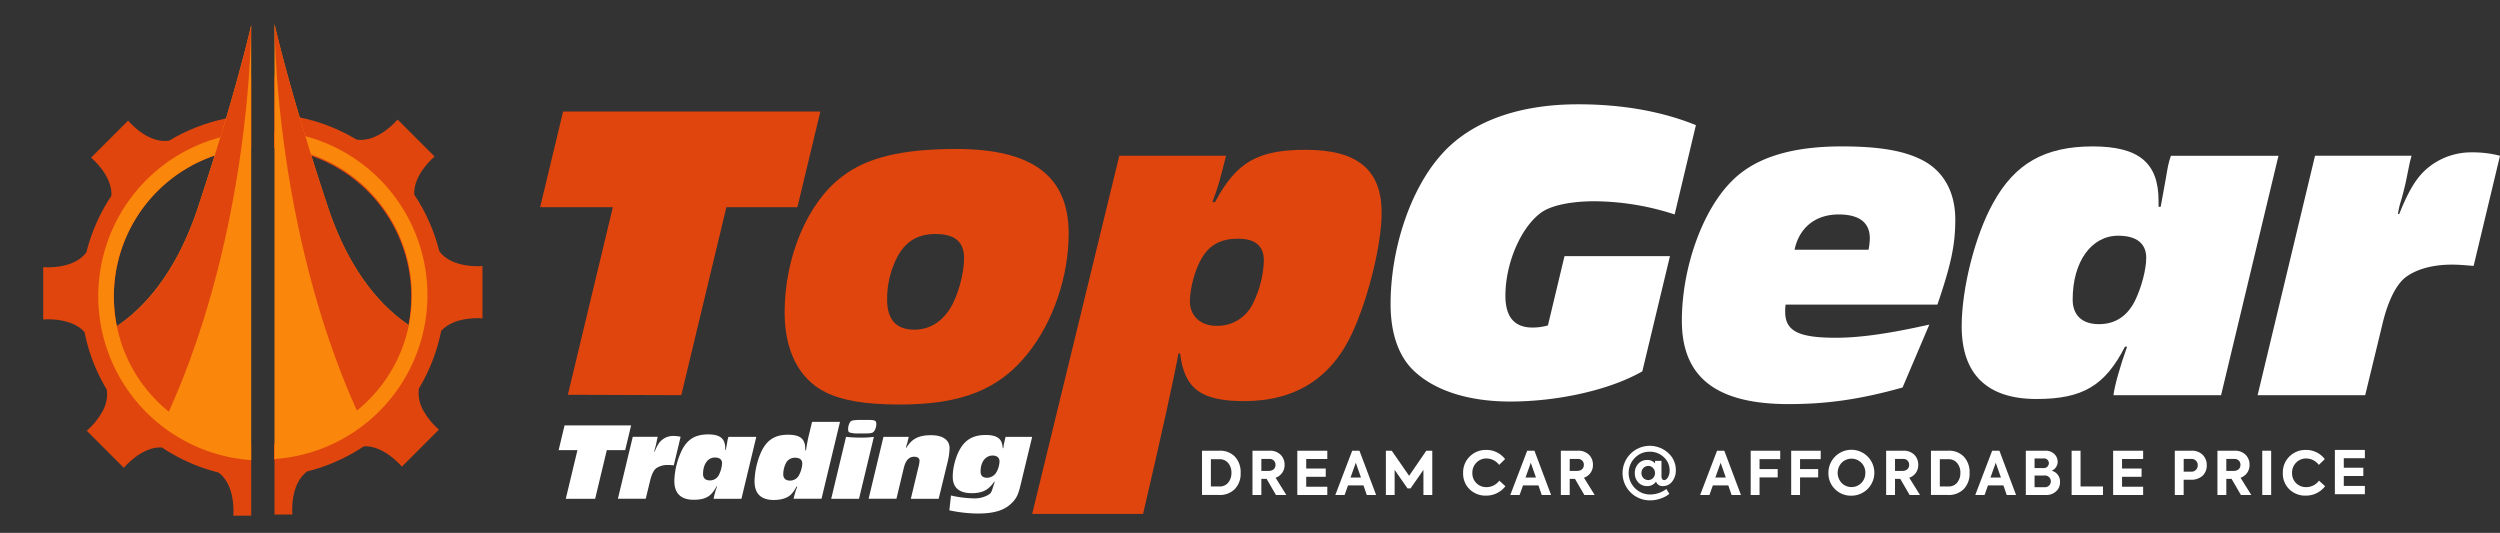
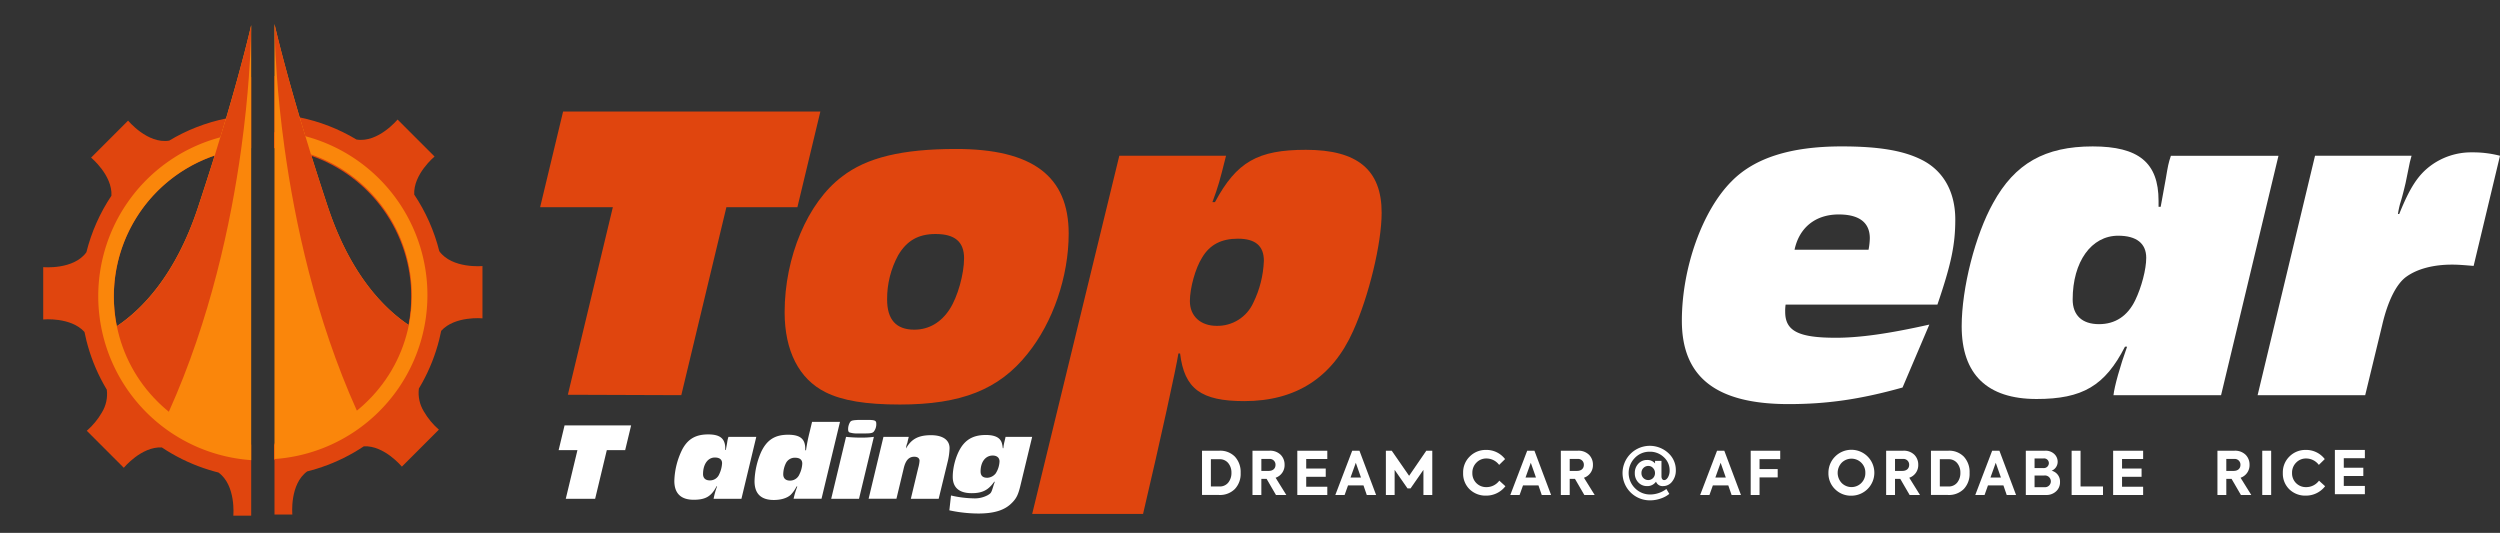
<svg xmlns="http://www.w3.org/2000/svg" xmlns:xlink="http://www.w3.org/1999/xlink" width="1102.484" height="235" viewBox="0 0 1102.484 235">
  <rect x="0" y="0" width="1102.484" height="235" fill="#333333" stroke="none" />
  <defs>
    <clipPath id="clip-path">
      <rect id="Rectangle_243" data-name="Rectangle 243" width="233" height="235" transform="translate(0 0.381)" fill="#fff" stroke="#707070" stroke-width="1" />
    </clipPath>
    <clipPath id="clip-path-2">
      <path id="Path_2164" data-name="Path 2164" d="M2020.6,790.747a65.449,65.449,0,0,1,16.24,3.323h0a65.671,65.671,0,0,1,44.267,62.035,66.516,66.516,0,0,1-1.229,12.727,65.819,65.819,0,0,1-37.058,46.919,64.1,64.1,0,0,1-7.622,2.921,65.39,65.39,0,0,1-14.6,2.792v6.865a72.475,72.475,0,0,0,0-144.6Z" transform="translate(-2020.598 -783.732)" fill="none" />
    </clipPath>
    <linearGradient id="linear-gradient" x1="-7.193" y1="2.674" x2="-7.19" y2="2.674" gradientUnits="objectBoundingBox">
      <stop offset="0" stop-color="#fa860b" />
      <stop offset="1" stop-color="#e0450e" />
    </linearGradient>
    <clipPath id="clip-path-3">
      <path id="Path_2165" data-name="Path 2165" d="M1682.92,682.312s1.163,12.172-5.515,18.2c-.127.027-.256.051-.383.079a79.44,79.44,0,0,0-25.076,9.765c-9.539,1.557-18.111-8.826-18.111-8.826l-5.435,5.441-5.442,5.438-5.438,5.438s9.435,7.788,8.972,16.781a79.635,79.635,0,0,0-11.053,24.963c-5.649,7.833-19.037,6.554-19.037,6.554V789.22s12.175-1.167,18.2,5.513c.256,1.3.55,2.6.87,3.877a79.448,79.448,0,0,0,7.488,19q.719,1.31,1.487,2.589a15.577,15.577,0,0,1-2.191,10.072,31.783,31.783,0,0,1-6.633,8.037l5.438,5.438,5.438,5.44,5.439,5.438s7.788-9.435,16.774-8.971a79.667,79.667,0,0,0,18.462,9.136q2.4.821,4.86,1.5c.547.15,1.092.291,1.647.427,7.832,5.646,6.554,19.035,6.554,19.035h7.885v-31.36a65.338,65.338,0,0,1-14.648-2.793,64.09,64.09,0,0,1-7.622-2.921,65.312,65.312,0,0,1-36.969-46.479,66.273,66.273,0,0,1-1.318-13.167,65.408,65.408,0,0,1,60.557-65.363V682.312Z" transform="translate(-1596.402 -682.312)" fill="none" />
    </clipPath>
    <linearGradient id="linear-gradient-2" x1="-4.177" y1="2.125" x2="-4.174" y2="2.125" xlink:href="#linear-gradient" />
    <clipPath id="clip-path-4">
      <rect id="Rectangle_238" data-name="Rectangle 238" width="960" height="575" transform="translate(-0.268 0.46)" fill="none" />
    </clipPath>
    <clipPath id="clip-path-5">
      <path id="Path_2170" data-name="Path 2170" d="M1779.89,628.342q-2.231,7.512-4.972,16.325-3.322,10.633-7.447,23.11c-9.967,30.028-24.879,44.93-35.721,52.164a64.883,64.883,0,0,0,17.881,33.182c.175.175.352.351.53.523.132.13.264.259.4.386.307.3.614.589.926.873.2.19.407.377.614.562s.394.355.6.53c.13.114.258.226.387.336s.238.208.358.31q.608.523,1.228,1.027c18.322-40.737,27.4-83.345,31.892-115.77,1.7-12.294,2.75-23.123,3.39-31.833,1-13.593,1.017-22.025,1.017-22.812-.3,1.348-3.506,15.558-11.075,41.092" transform="translate(-1731.747 -587.255)" fill="none" />
    </clipPath>
    <linearGradient id="linear-gradient-3" x1="-7.018" y1="2.546" x2="-7.014" y2="2.546" xlink:href="#linear-gradient" />
    <clipPath id="clip-path-6">
      <path id="Path_2171" data-name="Path 2171" d="M2021.4,680.312v31.349a65.576,65.576,0,0,1,22.269,125.011,64.148,64.148,0,0,1-7.621,2.92,65.342,65.342,0,0,1-14.649,2.793v31.351h7.885s-1.276-13.389,6.553-19.035c.551-.136,1.1-.28,1.647-.427q2.459-.67,4.86-1.5a79.691,79.691,0,0,0,18.462-9.136c8.986-.467,16.774,8.971,16.774,8.971l5.441-5.438,5.438-5.441,5.438-5.438a31.787,31.787,0,0,1-6.633-8.036,15.572,15.572,0,0,1-2.191-10.072q.767-1.278,1.487-2.589a79.438,79.438,0,0,0,7.488-19q.483-1.921.872-3.877c6.028-6.678,18.2-5.513,18.2-5.513v-23.06s-13.389,1.279-19.037-6.554a79.673,79.673,0,0,0-11.055-24.963c-.467-8.986,8.972-16.781,8.972-16.781l-5.438-5.438-5.443-5.438-5.435-5.441s-8.573,10.383-18.111,8.826a79.424,79.424,0,0,0-25.076-9.765c-.127-.028-.258-.052-.384-.079-6.678-6.028-5.514-18.2-5.514-18.2Z" transform="translate(-2021.399 -680.311)" fill="none" />
    </clipPath>
    <linearGradient id="linear-gradient-4" x1="-5.289" y1="2.127" x2="-5.286" y2="2.127" xlink:href="#linear-gradient" />
    <clipPath id="clip-path-7">
      <path id="Path_2176" data-name="Path 2176" d="M2022.52,608.065c.641,8.712,1.688,19.539,3.391,31.833,4.493,32.431,13.569,75.033,31.891,115.77q.619-.5,1.228-1.027c.119-.1.239-.2.358-.31s.256-.223.386-.335c.2-.175.4-.351.6-.53s.411-.371.614-.562c.312-.286.619-.578.926-.873.135-.127.267-.258.4-.386.177-.172.355-.347.53-.523a64.883,64.883,0,0,0,17.881-33.182c-10.843-7.235-25.76-22.136-35.721-52.164q-4.133-12.462-7.447-23.109-2.747-8.8-4.972-16.325c-7.569-25.534-10.774-39.744-11.075-41.092,0,.788.017,9.22,1.017,22.813" transform="translate(-2021.504 -585.25)" fill="none" />
    </clipPath>
    <linearGradient id="linear-gradient-5" x1="-8.193" y1="2.548" x2="-8.188" y2="2.548" xlink:href="#linear-gradient" />
    <clipPath id="clip-path-8">
      <path id="Path_2167" data-name="Path 2167" d="M1338.13,1549.66,1328,1591.85h32.066l-19.841,82.707,50.03.177,19.884-82.884h31.314l10.128-42.194Z" transform="translate(-1328 -1549.66)" />
    </clipPath>
    <linearGradient id="linear-gradient-6" x1="-6.49" y1="4.092" x2="-6.485" y2="4.092" xlink:href="#linear-gradient" />
    <clipPath id="clip-path-9">
      <path id="Path_2169" data-name="Path 2169" d="M1549.6,1643.04a40.114,40.114,0,0,1,4.875-19.5c3.751-6.376,8.814-9.377,16.5-9.377,8.438,0,12.564,3.376,12.564,10.69,0,6.938-2.812,17.064-6.376,22.5-3.75,5.813-9.189,9-15.564,9-8.064,0-12-4.5-12-13.315m-19.878-54.193c-15.189,11.439-25.315,35.441-25.315,59.82,0,17.065,6.376,29.441,18,35.254,7.5,3.751,17.814,5.44,32.817,5.44,27,0,43.693-6.563,56.257-22.314,11.252-13.875,18.189-34.13,18.189-53.069,0-25.316-15.939-37.317-49.694-37.317-23.624,0-39.376,3.748-50.256,12.189" transform="translate(-1504.406 -1576.666)" />
    </clipPath>
    <linearGradient id="linear-gradient-7" x1="-7.264" y1="4.39" x2="-7.259" y2="4.39" xlink:href="#linear-gradient" />
    <clipPath id="clip-path-10">
      <path id="Path_2171-2" data-name="Path 2171" d="M1752.55,1644.03c0-5.814,2.438-14.627,5.44-19.315,3.375-5.623,8.438-8.252,15.753-8.252,7.688,0,11.439,3.188,11.439,9.752a46.02,46.02,0,0,1-4.689,18.564,17.341,17.341,0,0,1-16.127,10.126c-7.126,0-11.814-4.312-11.814-10.876m11.063-43.691h-1.125c2.628-7.125,3.187-9.188,6-20.439h-47.065L1683,1737.86h48.9c7.877-33.567,14.646-64.579,15.583-70.768h.75c1.875,15.565,9.188,21,28.316,21,22.691,0,38.817-10.314,48.005-30.941,6.939-15.377,12.564-38.63,12.564-52.131,0-18.938-10.689-27.75-33.378-27.75-21.193,0-30.562,5.249-40.129,23.067" transform="translate(-1683 -1577.276)" />
    </clipPath>
    <linearGradient id="linear-gradient-8" x1="-6.593" y1="3.085" x2="-6.589" y2="3.085" xlink:href="#linear-gradient" />
  </defs>
  <g id="Group_65" data-name="Group 65" transform="translate(438 -4501)">
    <g id="Group_1" data-name="Group 1" transform="translate(-1194 5496)">
      <g id="Mask_Group_32" data-name="Mask Group 32" transform="translate(756 -995.381)" clip-path="url(#clip-path)">
        <g id="Group_957" data-name="Group 957" transform="translate(120.85 58.694)" clip-path="url(#clip-path-2)">
          <rect id="Rectangle_236" data-name="Rectangle 236" width="67.41" height="144.597" transform="translate(0.003)" fill="url(#linear-gradient)" />
        </g>
        <g id="Group_959" data-name="Group 959" transform="translate(19.058 34.353)" clip-path="url(#clip-path-3)">
          <rect id="Rectangle_237" data-name="Rectangle 237" width="91.72" height="193.424" transform="translate(-0.003)" fill="url(#linear-gradient-2)" />
        </g>
        <g id="Group_961" data-name="Group 961" transform="translate(-363.732 -130.079)" clip-path="url(#clip-path-4)">
          <path id="Path_2166" data-name="Path 2166" d="M1922.5,682.313s1.164,12.172-5.514,18.2c-.128.027-.258.051-.384.079q-2.231,7.512-4.972,16.325a64.946,64.946,0,0,1,11.638-2.772c1.7-12.294,2.75-23.122,3.391-31.833Z" transform="translate(-1453.195 -517.88)" fill="#fa860b" />
          <path id="Path_2167-2" data-name="Path 2167" d="M1745.03,1399.21c.036-.04.076-.088.127-.15l-.127.15" transform="translate(-1326.577 -1062.626)" fill="#e0710e" />
          <path id="Path_2168" data-name="Path 2168" d="M1745.03,1399.21c.036-.04.076-.088.127-.15l-.127.15" transform="translate(-1326.577 -1062.626)" fill="#fa860b" />
          <path id="Path_2169-2" data-name="Path 2169" d="M1764.93,586.916c-.3,1.348-3.506,15.558-11.075,41.092q-1.178,3.966-2.5,8.3a72.487,72.487,0,0,0,13.6,142.361V586.816a.366.366,0,0,1-.024.1m-40.378,166.817c.175.169.354.334.53.5-.177-.166-.355-.331-.53-.5m1.008.948.356.326-.356-.326m1.18,1.063.25.219-.25-.219m.854.734q.373.317.749.626-.377-.31-.749-.626m1.321,1.093.309.249-.309-.249m1.273,1,.063.049-.063-.049m1.1.825.3.217-.3-.217m1.134.812.256.18-.256-.18m1.315.9.255.166-.255-.166m1.1.717.332.21-.332-.21m1.348.837.109.066-.109-.066m1.177.69.352.2-.352-.2m1.2.671.3.166-.3-.166m1.412.749.3.15-.3-.15m1.182.6.346.168-.346-.168m.257-97.93c-9.967,30.028-24.88,44.93-35.721,52.164a65.7,65.7,0,0,1,43.163-75.274q-3.322,10.633-7.447,23.11" transform="translate(-1290.447 -445.295)" fill="#fa860b" />
        </g>
        <g id="Group_963" data-name="Group 963" transform="translate(51.532 11.545)" clip-path="url(#clip-path-5)">
          <rect id="Rectangle_239" data-name="Rectangle 239" width="59.215" height="170.422" transform="translate(0.004 -0.004)" fill="url(#linear-gradient-3)" />
        </g>
        <g id="Group_965" data-name="Group 965" transform="translate(121.044 33.872)" clip-path="url(#clip-path-6)">
          <rect id="Rectangle_240" data-name="Rectangle 240" width="91.72" height="193.424" transform="translate(0.003 0.001)" fill="url(#linear-gradient-4)" />
        </g>
        <path id="Path_2172" data-name="Path 2172" d="M2025.74,680.312c.641,8.712,1.688,19.539,3.391,31.833a64.941,64.941,0,0,1,11.638,2.772q-2.747-8.805-4.972-16.325c-.127-.028-.257-.052-.383-.079-6.678-6.028-5.514-18.2-5.514-18.2Z" transform="translate(-1903.653 -646.439)" fill="#fa860b" />
        <path id="Path_2173" data-name="Path 2173" d="M2254.56,1397.21c-.036-.041-.077-.088-.127-.15l.127.15" transform="translate(-2077.471 -1191.184)" fill="#e0710e" />
        <path id="Path_2174" data-name="Path 2174" d="M2254.56,1397.21c-.036-.041-.077-.088-.127-.15l.127.15" transform="translate(-2077.471 -1191.184)" fill="#fa860b" />
        <path id="Path_2175" data-name="Path 2175" d="M2021.4,584.814V776.666a72.487,72.487,0,0,0,13.6-142.36q-1.32-4.33-2.5-8.3c-7.569-25.534-10.775-39.744-11.076-41.092-.016-.07-.024-.1-.024-.1m39.854,167.423c.177-.166.355-.331.53-.5-.175.168-.354.334-.53.5m-.836.774.357-.327-.357.327m-1.075.956.25-.219-.25.219M2058,755.11q.376-.31.749-.626-.373.316-.749.626m-.881.714.309-.249-.309.249m-1.028.8.063-.049-.063.049m-1.337.993.3-.217-.3.217m-1.09.774.256-.18-.256.18m-1.313.887.255-.168-.255.168m-1.183.761.333-.21-.333.21m-1.128.693.109-.066-.109.066m-1.42.825.352-.2-.352.2m-1.151.638.3-.166-.3.166m-1.4.734.3-.15-.3.15m-1.233.611.346-.168-.346.168m-7.358-121.208a65.7,65.7,0,0,1,43.16,75.29c-10.84-7.251-25.757-22.151-35.718-52.18q-4.133-12.462-7.446-23.111" transform="translate(-1900.354 -573.857)" fill="#fa860b" />
        <rect id="Rectangle_241" data-name="Rectangle 241" width="960" height="575" transform="translate(-364 -129.619)" fill="none" />
        <g id="Group_969" data-name="Group 969" transform="translate(121.077 11.058)" clip-path="url(#clip-path-7)">
          <rect id="Rectangle_242" data-name="Rectangle 242" width="59.215" height="170.422" transform="translate(-0.006 0.003)" fill="url(#linear-gradient-5)" />
        </g>
      </g>
      <g id="Group_962" data-name="Group 962" transform="translate(994.191 -949)">
        <g id="Group_957-2" data-name="Group 957" transform="translate(0 3.19)" clip-path="url(#clip-path-8)">
          <path id="Path_2166-2" data-name="Path 2166" d="M1327.57,1548.54l124.265.691-.7,125.756-124.265-.691Z" transform="translate(-1327.561 -1549.225)" fill="url(#linear-gradient-6)" />
        </g>
        <g id="Group_959-2" data-name="Group 959" transform="translate(107.826 19.697)" clip-path="url(#clip-path-9)">
          <path id="Path_2168-2" data-name="Path 2168" d="M1504.01,1575.52l125.885.7-.63,113.391-125.878-.7Z" transform="translate(-1504.011 -1576.22)" fill="url(#linear-gradient-7)" />
        </g>
        <g id="Group_961-2" data-name="Group 961" transform="translate(216.99 20.07)" clip-path="url(#clip-path-10)">
          <path id="Path_2170-2" data-name="Path 2170" d="M1682.44,1575.87l155,.862-.9,161.44-155-.862Z" transform="translate(-1682.432 -1576.729)" fill="url(#linear-gradient-8)" />
        </g>
-         <path id="Path_2172-2" data-name="Path 2172" d="M2066.85,1593.01a115.917,115.917,0,0,0-35.442-5.814c-9.938,0-18.19,1.688-22.689,4.5-9.188,6-16.5,22.315-16.5,37.129,0,9.376,3.938,14.064,12,14.064a25.045,25.045,0,0,0,6.751-.937l7.314-30.566h46.505L2052.6,1662.2c-14.064,8.063-36.755,13.314-58.319,13.314-19.127,0-34.5-5.251-43.506-14.627-6-6.376-9.189-16.127-9.189-28.316,0-24.378,8.626-50.256,21.944-65.445,12.751-14.814,33.941-22.69,60.757-22.69,19.689,0,37.129,3.188,51.943,9.189Z" transform="translate(-1566.537 -1544.441)" fill="#fff" />
        <path id="Path_2173-2" data-name="Path 2173" d="M2197.49,1644.57a19.259,19.259,0,0,0-.187,3.188c0,8.439,5.813,11.439,22.315,11.439,10.314,0,22.878-1.687,41.254-5.813l-11.814,27.754c-18.753,5.251-33.379,7.313-50.256,7.313-31.879,0-47.065-11.814-47.065-36.755,0-23.253,9-48.568,21.943-61.507,10.126-10.313,26.065-15.377,48.568-15.377,16.5,0,27.378,1.875,35.441,6,9.563,4.876,14.627,14.252,14.627,26.253,0,11.251-1.875,19.877-7.876,37.5h-66.95Zm36.57-24.187a29.452,29.452,0,0,0,.563-5.063c0-6.939-4.688-10.5-13.692-10.5-10.313,0-17.439,5.813-19.5,15.564Z" transform="translate(-1648.237 -1556.248)" fill="#fff" />
        <path id="Path_2174-2" data-name="Path 2174" d="M2468,1684.52h-47.443c.375-3.75,3-13.127,6-21.378h-.937c-8.814,17.252-18.753,23.065-39,23.065-21.752,0-33.007-10.876-33.007-32.067,0-16.877,6-40.317,13.875-54.381,9.563-17.44,22.877-24.939,43.88-24.939,20.253,0,29.066,7.126,29.066,24v2.628h.937l2.251-12.376c.938-5.623,1.125-6.751,2.251-10.126h47.443Zm-65.445-42.194c0,6.939,4.125,10.876,11.626,10.876,7.126,0,12.564-3.562,15.939-10.5,2.812-5.813,4.876-13.692,4.876-18.753,0-6.376-4.313-9.751-12.376-9.751-11.814,0-20.065,11.442-20.065,28.129" transform="translate(-1726.715 -1556.251)" fill="#fff" />
        <path id="Path_2175-2" data-name="Path 2175" d="M2662.39,1629.18c-4.688-.375-6.751-.564-9.564-.564-8.252,0-15.377,1.875-20.252,5.44-4.313,3.188-8.064,10.688-10.5,21.19l-7.5,30.94H2567.13l25.315-105.575h42.569l-.75,2.812-1.875,9.188c-.75,3.188-1.5,6.189-2.438,9.189a38.042,38.042,0,0,0-.937,4.5h.562c4.689-11.626,8.252-17.064,13.692-21.19a29.987,29.987,0,0,1,18.377-6,47.522,47.522,0,0,1,12.374,1.5Z" transform="translate(-1809.726 -1557.919)" fill="#fff" />
        <path id="Path_2176-2" data-name="Path 2176" d="M1805.54,1813.89v-19.52h7.633a8.99,8.99,0,0,1,6.893,2.64,9.934,9.934,0,0,1,2.506,7.157,9.69,9.69,0,0,1-2.562,7.1,9.281,9.281,0,0,1-7,2.614h-7.471Zm3.912-3.753h3.75a4.752,4.752,0,0,0,3.912-1.717,6.662,6.662,0,0,0,1.4-4.331,6.493,6.493,0,0,0-1.4-4.252,4.754,4.754,0,0,0-3.912-1.716h-3.75Z" transform="translate(-1513.649 -1641.604)" fill="#fff" />
        <path id="Path_2177" data-name="Path 2177" d="M1852.31,1813.89l-4.12-7.1h-2.323v7.1h-3.912v-19.52h7.474a6.568,6.568,0,0,1,4.965,1.8,6.1,6.1,0,0,1,1.716,4.384,5.837,5.837,0,0,1-3.961,5.73l4.727,7.606Zm-6.442-15.9v5.282h3.2c2.033,0,3.037-1.161,3.037-2.667a2.516,2.516,0,0,0-2.693-2.615h-3.539Z" transform="translate(-1527.808 -1641.604)" fill="#fff" />
        <path id="Path_2178" data-name="Path 2178" d="M1874.29,1813.89v-19.52h13.227v3.643h-9.3v4.2h8.612v3.643h-8.612v4.389h9.3v3.643Z" transform="translate(-1540.376 -1641.604)" fill="#fff" />
        <path id="Path_2179" data-name="Path 2179" d="M1915.59,1813.89l-1.452-4.225h-6.814l-1.505,4.225h-4.1l7.448-19.517h3.2l7.342,19.517Zm-4.835-14.211-2.323,6.5h4.6Z" transform="translate(-1551.042 -1641.604)" fill="#fff" />
        <path id="Path_2180" data-name="Path 2180" d="M1938.19,1813.89v-19.52h2.586l7.659,11.063,7.579-11.063h2.64v19.517h-3.906v-11.069l-5.678,8.166h-1.345l-5.678-8.166v11.069Z" transform="translate(-1565.218 -1641.604)" fill="#fff" />
        <path id="Path_2181" data-name="Path 2181" d="M1996.8,1811.18a9.609,9.609,0,0,1-2.878-7.213,9.734,9.734,0,0,1,2.934-7.29,9.866,9.866,0,0,1,7.157-2.878,10.3,10.3,0,0,1,8.4,4.04l-2.615,2.562a6.969,6.969,0,0,0-5.572-2.827,5.955,5.955,0,0,0-4.437,1.823,6.2,6.2,0,0,0-1.8,4.569,6.051,6.051,0,0,0,6.206,6.234,6.969,6.969,0,0,0,5.678-2.852l2.693,2.457a10.679,10.679,0,0,1-8.609,4.146,10.009,10.009,0,0,1-7.157-2.773" transform="translate(-1586.88 -1641.383)" fill="#fff" />
        <path id="Path_2182" data-name="Path 2182" d="M2041.83,1813.89l-1.453-4.225h-6.813l-1.505,4.225h-4.1l7.448-19.517h3.2l7.341,19.517Zm-4.83-14.21-2.323,6.5h4.6Z" transform="translate(-1600.119 -1641.604)" fill="#fff" />
        <path id="Path_2183" data-name="Path 2183" d="M2074.78,1813.89l-4.12-7.1h-2.323v7.1h-3.912v-19.52h7.475a6.566,6.566,0,0,1,4.965,1.8,6.1,6.1,0,0,1,1.717,4.385,5.838,5.838,0,0,1-3.961,5.73l4.727,7.606h-4.569Zm-6.443-15.9v5.282h3.2c2.033,0,3.036-1.161,3.036-2.667a2.515,2.515,0,0,0-2.693-2.615h-3.539Z" transform="translate(-1614.296 -1641.604)" fill="#fff" />
        <path id="Path_2184" data-name="Path 2184" d="M2123.28,1797.48h2.826v6.813c0,1.083.527,1.663,1.188,1.663.607,0,1.162-.4,1.664-1.214a5.688,5.688,0,0,0,.74-3.037,7.719,7.719,0,0,0-2.615-5.916,8.743,8.743,0,0,0-6.284-2.351,8.872,8.872,0,0,0-6.5,2.8,9.439,9.439,0,0,0,.133,13.284,9.283,9.283,0,0,0,6.784,2.774,11.913,11.913,0,0,0,7.051-2.431l1.294,2.166a11.627,11.627,0,0,1-3.671,2.007,14.059,14.059,0,0,1-4.806.845,12.023,12.023,0,1,1,8.028-20.863,10.025,10.025,0,0,1,3.327,7.553,7.766,7.766,0,0,1-1.637,5.044,4.96,4.96,0,0,1-3.988,1.98,3.05,3.05,0,0,1-3.118-1.956,4.6,4.6,0,0,1-3.988,1.956,5.114,5.114,0,0,1-3.83-1.638,5.707,5.707,0,0,1-1.531-4.095,5.815,5.815,0,0,1,1.531-4.12,5.079,5.079,0,0,1,3.884-1.664,4.34,4.34,0,0,1,3.512,1.531v-1.135Zm-.9,7.58a3.03,3.03,0,0,0,.872-2.192,3.152,3.152,0,0,0-.872-2.245,2.747,2.747,0,0,0-2.086-.924,3.025,3.025,0,0,0-3.01,3.143,2.972,2.972,0,0,0,2.984,3.09,2.884,2.884,0,0,0,2.112-.871" transform="translate(-1631.6 -1640.233)" fill="#fff" />
        <path id="Path_2185" data-name="Path 2185" d="M2178.8,1813.89l-1.452-4.225h-6.812l-1.506,4.225h-4.095l7.448-19.517h3.2l7.342,19.517Zm-4.834-14.211-2.323,6.5h4.6Z" transform="translate(-1653.369 -1641.604)" fill="#fff" />
        <path id="Path_2186" data-name="Path 2186" d="M2201.4,1813.89v-19.52h13.019v3.7H2205.3v4.382h8.007v3.674H2205.3v7.763Z" transform="translate(-1667.545 -1641.604)" fill="#fff" />
-         <path id="Path_2187" data-name="Path 2187" d="M2230.61,1813.89v-19.52h13.019v3.7h-9.114v4.382h8v3.674h-8v7.763Z" transform="translate(-1678.901 -1641.604)" fill="#fff" />
        <path id="Path_2188" data-name="Path 2188" d="M2260.38,1811.06a9.7,9.7,0,0,1-2.9-7.13,10.123,10.123,0,1,1,10.143,10.01,9.858,9.858,0,0,1-7.238-2.88m11.6-11.65a6.122,6.122,0,0,0-8.663,0,6.516,6.516,0,0,0-.026,8.9,6.1,6.1,0,0,0,10.458-4.438,6.014,6.014,0,0,0-1.772-4.462" transform="translate(-1689.344 -1641.343)" fill="#fff" />
        <path id="Path_2189" data-name="Path 2189" d="M2309.48,1813.89l-4.12-7.1h-2.323v7.1h-3.912v-19.52h7.475a6.568,6.568,0,0,1,4.966,1.8,6.1,6.1,0,0,1,1.717,4.384,5.838,5.838,0,0,1-3.962,5.73l4.728,7.606Zm-6.442-15.9v5.282h3.2c2.033,0,3.037-1.161,3.037-2.667a2.516,2.516,0,0,0-2.693-2.615h-3.54Z" transform="translate(-1705.538 -1641.604)" fill="#fff" />
        <path id="Path_2190" data-name="Path 2190" d="M2331.45,1813.89v-19.52h7.633a8.992,8.992,0,0,1,6.894,2.64,9.937,9.937,0,0,1,2.506,7.157,9.693,9.693,0,0,1-2.561,7.1,9.281,9.281,0,0,1-7,2.614h-7.472Zm3.912-3.753h3.75a4.754,4.754,0,0,0,3.912-1.717,6.663,6.663,0,0,0,1.4-4.331,6.488,6.488,0,0,0-1.4-4.252,4.757,4.757,0,0,0-3.912-1.716h-3.75Z" transform="translate(-1718.102 -1641.604)" fill="#fff" />
        <path id="Path_2191" data-name="Path 2191" d="M2377.29,1813.89l-1.452-4.225h-6.813l-1.5,4.225h-4.1l7.448-19.517h3.2l7.34,19.517Zm-4.834-14.211-2.323,6.5h4.6Z" transform="translate(-1730.534 -1641.604)" fill="#fff" />
        <path id="Path_2192" data-name="Path 2192" d="M2414.97,1808.2a5.338,5.338,0,0,1-1.691,4.04,6.171,6.171,0,0,1-4.49,1.638h-8.9v-19.517h8.5a5.479,5.479,0,0,1,4.068,1.451,4.689,4.689,0,0,1,1.478,3.407,4.235,4.235,0,0,1-2.668,3.961,4.881,4.881,0,0,1,3.7,5.019m-11.223-10.434v4.252h3.83a2.238,2.238,0,0,0,2.483-2.192,2.1,2.1,0,0,0-2.323-2.06Zm4.279,12.677a2.593,2.593,0,1,0,0-5.149h-4.279v5.15h4.279Z" transform="translate(-1744.708 -1641.597)" fill="#fff" />
        <path id="Path_2193" data-name="Path 2193" d="M2432.94,1813.89v-19.52h3.937v15.764h9.9v3.753Z" transform="translate(-1757.558 -1641.604)" fill="#fff" />
        <path id="Path_2194" data-name="Path 2194" d="M2462.89,1813.89v-19.52h13.228v3.643h-9.3v4.2h8.613v3.643h-8.613v4.389h9.3v3.643Z" transform="translate(-1769.201 -1641.604)" fill="#fff" />
-         <path id="Path_2195" data-name="Path 2195" d="M2514.59,1794.37a6.649,6.649,0,0,1,5.15,1.875,6.453,6.453,0,0,1,1.744,4.569,6.235,6.235,0,0,1-1.8,4.543,7.328,7.328,0,0,1-5.387,1.8h-3.012v6.735h-3.908V1794.37Zm-.153,9.242a2.778,2.778,0,0,0,3.063-2.853,2.683,2.683,0,0,0-2.853-2.773H2511.3v5.623Z" transform="translate(-1786.5 -1641.604)" fill="#fff" />
        <path id="Path_2196" data-name="Path 2196" d="M2548.5,1813.89l-4.121-7.1h-2.323v7.1h-3.911v-19.52h7.474a6.566,6.566,0,0,1,4.965,1.8,6.1,6.1,0,0,1,1.717,4.384,5.837,5.837,0,0,1-3.961,5.73l4.727,7.606Zm-6.448-15.9v5.282h3.2c2.034,0,3.037-1.161,3.037-2.667a2.516,2.516,0,0,0-2.693-2.615h-3.539Z" transform="translate(-1798.459 -1641.604)" fill="#fff" />
        <path id="Rectangle_262" data-name="Rectangle 262" d="M0,0H3.935V19.517H0Z" transform="translate(759.445 152.766)" fill="#fff" />
        <path id="Path_2197" data-name="Path 2197" d="M2588.2,1811.18a9.61,9.61,0,0,1-2.879-7.213,9.731,9.731,0,0,1,2.934-7.29,9.864,9.864,0,0,1,7.156-2.878,10.3,10.3,0,0,1,8.4,4.04l-2.615,2.562a6.97,6.97,0,0,0-5.572-2.827,5.955,5.955,0,0,0-4.437,1.823,6.2,6.2,0,0,0-1.8,4.569,6.051,6.051,0,0,0,6.207,6.234,6.967,6.967,0,0,0,5.677-2.852l2.693,2.457a10.68,10.68,0,0,1-8.609,4.146,10.01,10.01,0,0,1-7.158-2.773" transform="translate(-1816.797 -1641.383)" fill="#fff" />
        <path id="Path_2199" data-name="Path 2199" d="M1370.69,1787.02h-8.1l-5.141,21.442H1344.5l5.141-21.442h-8.294l2.616-10.917h29.352Z" transform="translate(-1333.186 -1634.501)" fill="#fff" />
-         <path id="Path_2200" data-name="Path 2200" d="M1408.76,1796.67c-1.213-.1-1.746-.146-2.474-.146a8.934,8.934,0,0,0-5.239,1.406c-1.116.824-2.086,2.765-2.716,5.482l-1.941,8h-12.273l6.549-27.311h11.012l-.194.728-.485,2.377c-.194.824-.388,1.6-.63,2.377a9.853,9.853,0,0,0-.245,1.164h.146c1.213-3.008,2.134-4.415,3.541-5.482a7.762,7.762,0,0,1,4.754-1.552,12.293,12.293,0,0,1,3.2.388Z" transform="translate(-1349.815 -1637.463)" fill="#fff" />
        <path id="Path_2201" data-name="Path 2201" d="M1454.42,1810.99h-12.272a31.586,31.586,0,0,1,1.553-5.53h-.245c-2.28,4.462-4.851,5.965-10.09,5.965-5.627,0-8.537-2.812-8.537-8.3a33.024,33.024,0,0,1,3.59-14.068c2.474-4.512,5.917-6.452,11.351-6.452,5.24,0,7.518,1.844,7.518,6.209v.679h.245l.582-3.2a13.5,13.5,0,0,1,.582-2.619h12.273Zm-16.931-10.917c0,1.8,1.067,2.812,3.008,2.812a4.377,4.377,0,0,0,4.124-2.717,12.853,12.853,0,0,0,1.261-4.851c0-1.65-1.115-2.523-3.2-2.523-3.051,0-5.191,2.961-5.191,7.274" transform="translate(-1365.643 -1637.033)" fill="#fff" />
        <path id="Path_2202" data-name="Path 2202" d="M1499.91,1807.47a35.1,35.1,0,0,1,1.65-5.434h-.342a14.049,14.049,0,0,1-2.571,3.687c-1.6,1.455-4.27,2.28-7.471,2.28-5.627,0-8.489-2.765-8.489-8.3a34.189,34.189,0,0,1,2.911-12.855c2.522-5.336,6.063-7.617,11.885-7.617,5.335,0,7.567,1.844,7.567,6.21v.63h.34a77.747,77.747,0,0,1,1.6-8.053l1.067-4.463h12.321l-8.149,33.908h-12.32Zm-3.447-15.574a11.4,11.4,0,0,0-1.116,4.753c0,1.8,1.067,2.812,3.008,2.812a4.482,4.482,0,0,0,4.172-2.863,11.856,11.856,0,0,0,1.214-4.656c0-1.7-1.116-2.571-3.2-2.571a4.362,4.362,0,0,0-4.075,2.522" transform="translate(-1388.135 -1633.516)" fill="#fff" />
        <path id="Path_2203" data-name="Path 2203" d="M1550.27,1806.92H1538l6.549-27.311a63.606,63.606,0,0,0,6.646.339,39.353,39.353,0,0,0,5.627-.339Zm-.293-28.814a11.252,11.252,0,0,1-3.881-.436c-.436-.194-.63-.631-.63-1.455a5.966,5.966,0,0,1,.921-3.2c.437-.485.776-.631,2.086-.776.63-.049,1.406-.1,1.747-.1h3.638c3.4,0,4.026.244,4.026,1.7a5.257,5.257,0,0,1-1.161,3.542c-.582.582-1.5.727-3.832.727h-2.913Z" transform="translate(-1409.64 -1632.961)" fill="#fff" />
        <path id="Path_2204" data-name="Path 2204" d="M1582.21,1785.88a3.111,3.111,0,0,1-.291,1.067,7.986,7.986,0,0,0-.436,2.086c2.328-4.172,5.48-5.868,11.01-5.868,5.191,0,8.2,2.086,8.2,5.724a27.5,27.5,0,0,1-.728,5.531l-4.074,16.784h-12.273l3.251-13.583a15.027,15.027,0,0,0,.582-3.153c0-1.115-.825-1.8-2.328-1.8-2.329,0-3.784,1.552-4.609,4.951l-3.25,13.583h-12.273l6.549-27.311H1582.7Z" transform="translate(-1420.131 -1637.249)" fill="#fff" />
        <path id="Path_2205" data-name="Path 2205" d="M1654.68,1804.94c-1.018,4.316-1.794,5.965-3.832,8-3.153,3.25-7.81,4.707-14.892,4.707a62.183,62.183,0,0,1-12.709-1.406l.728-6.549a46.648,46.648,0,0,0,9.847,1.261,11.992,11.992,0,0,0,6.452-1.455c1.455-.922,1.455-.922,2.571-4.609.145-.388.291-.776.436-1.261h-.244c-2.571,3.687-5.239,5.045-9.9,5.045-5.53,0-8.392-2.425-8.392-7.227,0-5,1.94-11.061,4.609-14.262,2.376-2.862,5.53-4.172,9.992-4.172,3.1,0,5.287.727,6.357,2.183.63.825.873,1.7,1.116,3.638h.244a19.322,19.322,0,0,1,.533-3.057c.34-1.455.34-1.455.437-1.941h11.735Zm-17.659-5.868c0,1.9.971,2.812,2.959,2.812a5.023,5.023,0,0,0,3.687-1.9,10.542,10.542,0,0,0,1.7-5.336c0-1.6-1.161-2.571-3.008-2.571-3.154,0-5.336,2.812-5.336,6.985" transform="translate(-1442.78 -1637.188)" fill="#fff" />
        <path id="Path_2194-2" data-name="Path 2194" d="M2462.89,1813.89v-19.52h13.228v3.643h-9.3v4.2h8.613v3.643h-8.613v4.389h9.3v3.643Z" transform="translate(-1671.415 -1641.957)" fill="#fff" />
      </g>
    </g>
  </g>
</svg>